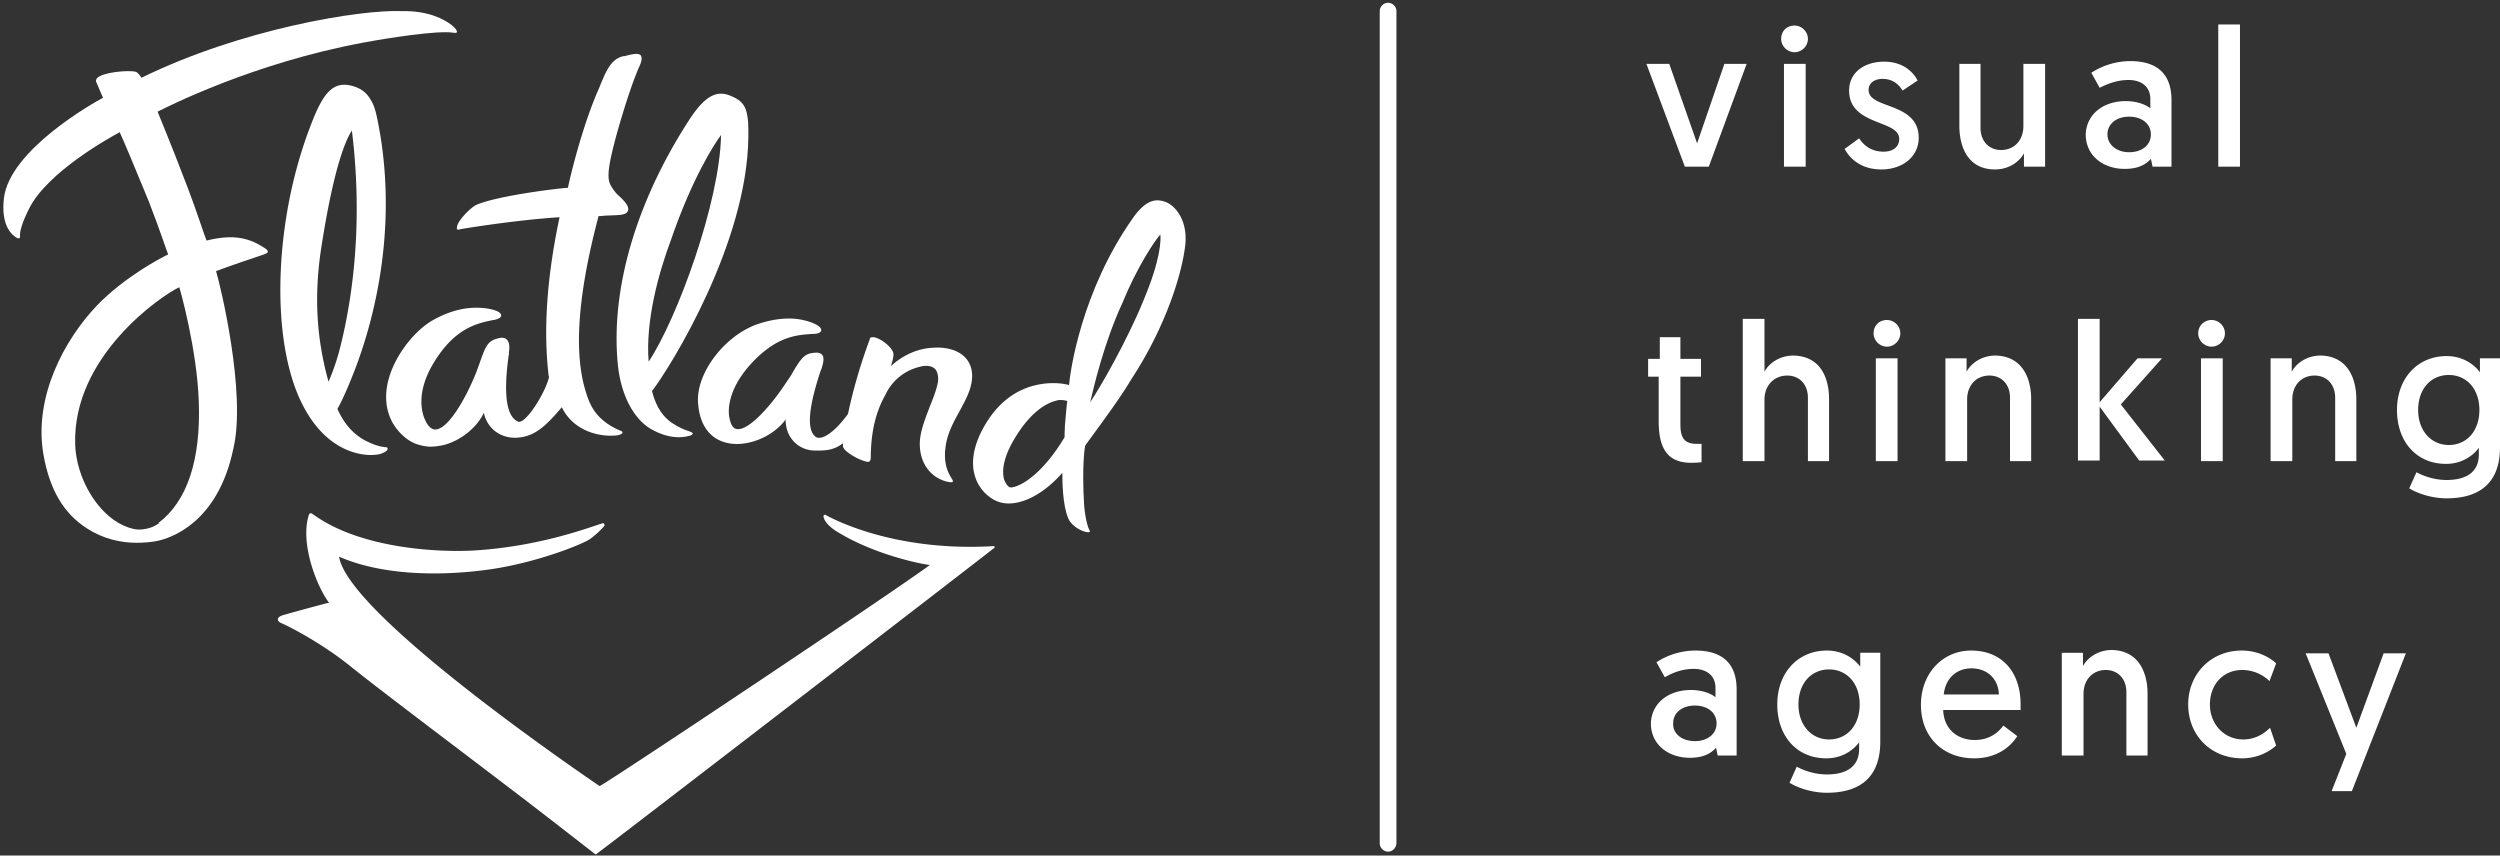
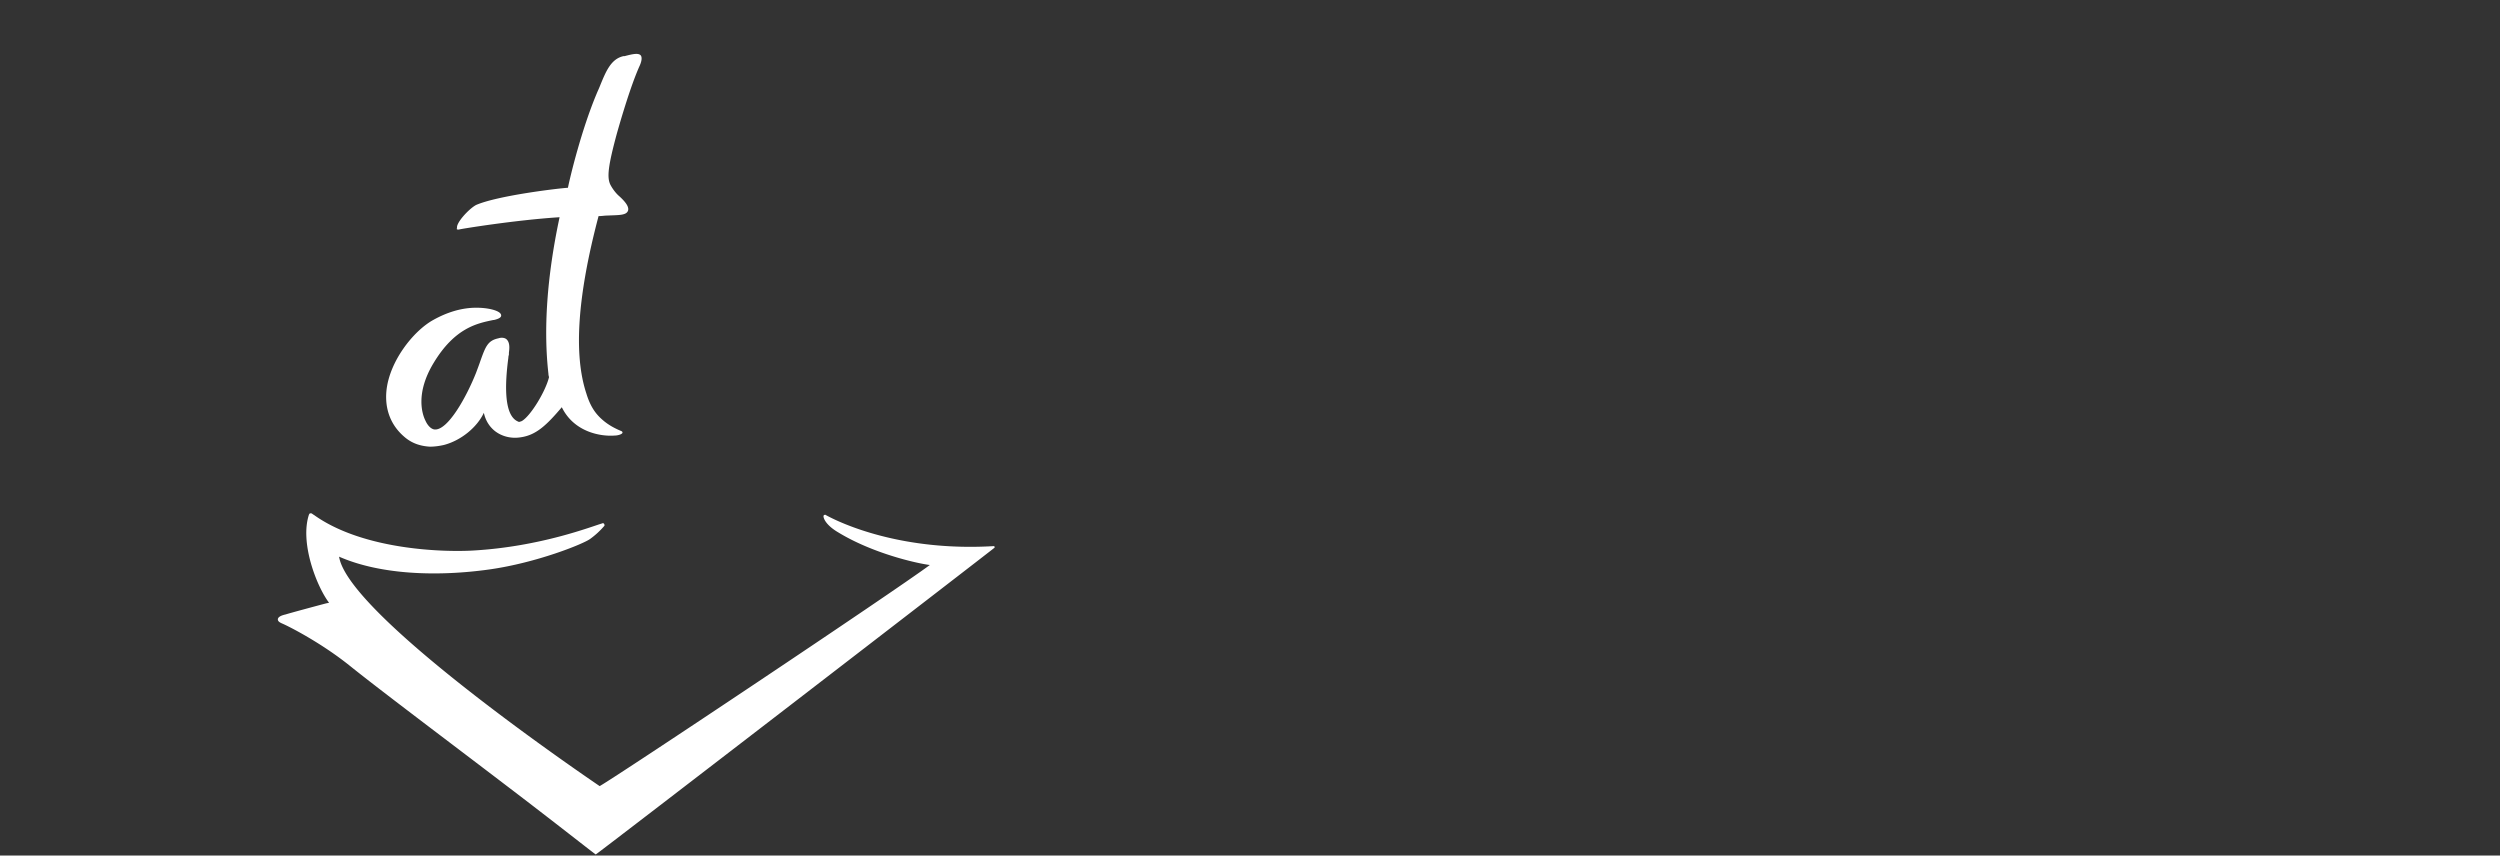
<svg xmlns="http://www.w3.org/2000/svg" width="225" height="77">
  <rect width="100%" height="100%" fill="#333333" stroke="none" />
  <g fill="#FFF">
    <path d="M89.499 49.3c.05-.05 0-.15-.05-.15-8.319.5-13.78-2.05-15.134-2.8-.05-.05-.1 0-.15 0-.05.05-.05.1-.05.15.05.35.45.9 1.303 1.4 3.106 1.9 7.065 2.8 8.268 2.95-3.307 2.45-28.113 19-29.716 19.9-.802-.55-22.65-15.35-23.452-20.65 3.758 1.65 8.92 1.8 13.53 1.15 4.26-.6 8.469-2.3 9.07-2.75a7.34 7.34 0 001.253-1.15c.05-.05.05-.1 0-.2-.05-.05-.1-.1-.15-.05-.903.25-5.513 2.1-11.676 2.45-2.656.15-9.872-.05-14.282-3.2-.1-.05-.2-.15-.25-.15h-.101c-.05 0-.05.05-.1.1-.852 2.55.701 6.5 1.804 7.95l-.25.05c-.953.25-3.358.9-3.659 1-.45.1-.701.25-.701.45s.25.3.35.35c.602.25 3.558 1.75 6.164 3.85 2.806 2.25 8.87 6.8 13.981 10.7 4.41 3.35 8.068 6.25 8.118 6.25.15-.05 35.73-27.45 35.88-27.6zM41.342 20.65c.15-.05 5.061-.85 9.02-1.1-1.153 5.4-1.453 10.15-1.002 14.1 0 .15.05.25.05.3-.3 1.25-1.654 3.5-2.456 3.95-.15.05-.25.1-.3.05-1.053-.4-1.353-2.35-.902-5.75 0-.15.05-.25.05-.3v-.15c.05-.4.1-.9-.2-1.2-.151-.15-.452-.2-.752-.1-.952.2-1.153.75-1.604 2-.1.3-.25.7-.4 1.1-.853 2.15-2.556 5.25-3.76 5.1-.3-.05-.6-.35-.8-.8-.251-.5-.953-2.4.75-5.2 1.905-3.15 3.91-3.55 5.363-3.85h.05c.45-.1.701-.25.651-.45-.05-.4-1.253-.7-2.505-.65-1.153.05-2.356.4-3.608 1.1-1.804 1-3.96 3.75-4.21 6.4-.15 1.65.401 3.1 1.654 4.15.651.55 1.403.8 2.255.85.4 0 .802-.05 1.253-.15 1.553-.4 3.006-1.6 3.608-2.9.15.7.5 1.25 1.002 1.65.651.5 1.503.7 2.355.55 1.353-.2 2.305-1.1 3.658-2.7 1.103 2.25 3.508 2.65 4.76 2.55.251 0 .652-.1.702-.25 0-.05 0-.1-.1-.15-.601-.25-1.052-.5-1.503-.85-.551-.45-1.203-1.05-1.654-2.55-1.152-3.5-.802-8.75 1.103-15.95.3 0 .55-.05.801-.05 1.003-.05 1.704 0 1.855-.45.1-.35-.25-.8-.802-1.3-.35-.3-.652-.75-.802-1.05-.3-.65-.2-1.65.601-4.6.852-3 1.554-5 2.055-6.1.2-.45.2-.75.1-.9-.2-.25-.701-.15-1.453.05h-.1c-1.153.25-1.604 1.4-2.155 2.75-.1.25-.2.45-.3.7-1.354 3.25-2.356 7.4-2.556 8.4-.852.05-6.314.7-8.269 1.55-.651.35-1.854 1.65-1.704 2.1-.1.05 0 .15.2.1z" />
-     <path d="M55.624 33c.3 2.55 1.353 4.6 2.856 5.55 1.002.6 1.904.8 2.606.8.5 0 .852-.1 1.052-.15.15-.05.2-.15.2-.15.05-.1-.1-.15-.35-.25-.351-.1-.952-.35-1.604-.8-.601-.45-1.303-1.2-1.704-2.8 1.754-2.3 8.57-13.35 8.67-22.85v-.05c0-.6.05-1.7-.25-2.5-.251-.6-.652-.9-1.404-1.2-1.553-.65-2.706.6-4.059 2.8-4.61 7.35-6.715 15.05-6.013 21.6zm4.76-11.4c1.904-5.55 3.909-8.65 4.51-9.45-.1 6.05-3.959 16.55-6.514 20.4-.3-3.7.902-8 2.004-10.95zm44.449-3.45c-.752-.25-1.654-.25-2.856 1.45-4.66 6.6-5.663 13.85-5.763 15.05-.351-.1-1.403-.3-2.706-.05-1.353.25-3.257 1.05-4.71 3.4-1.404 2.25-1.354 3.9-1.053 4.85.35 1.2 1.253 1.95 1.954 2.25 1.604.7 4.01-.35 5.913-2.55 0 .7 0 2.9.552 4.15.35.75 1.353 1.2 1.754 1.2h.05c.05 0 .1 0 .1-.05 0 0 .05-.05 0-.1-.15-.25-.401-1.05-.501-2.35-.2-3.4.05-5.1.1-5.3.2-.3 3.107-4.15 4.11-5.9 3.256-4.95 4.66-9.8 4.91-12.25.2-2.3-1.052-3.55-1.854-3.8zm-.4 2.95c.05.5.05 2.2-1.504 5.9-1.504 3.7-3.96 7.95-4.811 9.2.3-1.3 1.253-5.4 2.906-8.95 1.303-3.2 2.907-5.6 3.408-6.15zm-13.08 18.3c1.754-2.9 3.408-3.3 3.959-3.4h.1c.3 0 .551.05.651.1-.05.2-.1.8-.15 1.4-.05.45-.1 1.15-.1 1.55v.3c-1.904 3.2-3.809 4.35-4.66 4.5-.15.05-.251 0-.251 0h-.05c-.1-.05-.3-.25-.451-.6-.2-.55-.3-1.8.952-3.85zm-67.6-16.5c.25-.1.35-.15.35-.25 0-.05-.05-.2-.25-.3-1.403-.95-2.856-1.3-5.262-.7-.15-.3-.902-2.7-1.754-4.9-1.603-4.2-2.505-6.3-2.655-6.7.801-.4 8.518-4.35 18.44-6.2 2.105-.4 6.816-1.15 8.219-.9.551.1.2-.4-.2-.7-.652-.5-2.055-1.3-4.51-1.25-3.709-.15-14.433 1.6-23.403 6-.1-.15-.3-.5-.55-.55-.652-.15-3.008.05-3.459.6-.1.15-.1.25-.05.35.2.5.501 1.15.602 1.4-.852.45-8.42 4.7-8.92 9.05-.3 2.55.802 3.35 1.152 3.55.05.05.15.05.2.05.05 0 .101-.05.101-.15v-.05c-.05-.4.2-1.25.802-2.45 1.653-3.35 7.416-6.5 8.168-6.9.1.15 1.854 4.35 2.606 6.2 1.102 2.85 1.603 4.45 1.754 4.8-.552.25-3.91 2-6.415 4.6-2.906 3.05-5.712 8.2-4.81 13.4.55 3.15 1.804 5.3 3.908 6.65 1.454.95 3.057 1.3 4.46 1.3.652 0 1.253-.05 1.804-.15 1.253-.25 5.513-1.6 6.916-8.3 1.202-5-1.203-14.9-1.554-16 .15-.05 1.153-.45 4.31-1.5zm-9.421 24.25l-.05-.05c-.451.35-1.002.5-1.504.55-.55.05-1.102-.1-1.653-.35-2.356-1.05-4.26-4.25-4.36-7.3-.25-7.95 7.767-13.4 9.37-14.15.051.1 1.604 5.6 1.755 10.3.2 5.35-1.103 9-3.608 10.9l.05.1z" />
-     <path d="M34.226 12.15c-.3-1.7-.45-2.5-.852-3.15-.4-.7-.952-1.1-1.804-1.3-1.754-.4-2.606.9-3.708 3.85-3.107 8.2-3.508 18.4-.952 24.2 1.904 4.3 4.76 5.15 6.364 5.2.501 0 .902-.05 1.102-.15.25-.1.552-.25.502-.45 0-.05-.05-.1-.15-.1-.702-.05-1.354-.35-1.855-.6-1.102-.6-1.904-1.5-2.506-2.85.602-1.05 1.303-2.85 1.303-2.85 1.654-4.05 4.11-12.3 2.556-21.8zm-3.708 19.5c-.15.55-.501 1.7-.952 2.7-1.103-3.95-1.303-7.8-.652-12.05 1.153-7.45 2.255-9.8 2.756-10.55 1.153 9.35-.25 16.45-1.152 19.9zM62.84 36.4c.15 1.85 1.052 3.1 2.555 3.45 1.804.45 4.21-.55 5.312-2.1 0 .8.25 1.45.702 1.95.5.55 1.202.85 1.954.85.952 0 1.604 0 2.506-.65v.25c0 .4 1.102 1.05 1.653 1.25.602.25.752.15.752.1.1-.1.1-.25.1-.75.05-1.1.15-3.15 1.303-5.2a4.543 4.543 0 012.957-2.5c.651-.2 1.152-.15 1.453.1.25.2.35.55.35 1.05-.05.55-.35 1.4-.7 2.25-.452 1.2-1.003 2.5-.953 3.65.05 1.65 1.002 2.9 2.455 3.25.2.05.301.05.401.05.05 0 .1 0 .1-.05.05-.05 0-.15-.1-.3-.2-.35-.751-1.15-.55-2.75.15-1.3.75-2.35 1.302-3.35.451-.85.902-1.65 1.052-2.55.15-.9-.05-1.65-.55-2.2-.602-.65-1.655-1-2.957-.9-1.905.1-3.208 1.15-3.759 1.65.15-.45.3-1 .2-1.25-.3-.7-1.402-1.4-1.854-1.35-.2 0-.25.1-.25.2a47.386 47.386 0 00-1.954 6.7c-1.003 1.4-2.205 2.4-2.857 2.1-1.102-.7-.4-3.55.351-5.85.05-.1.05-.2.1-.25 0-.05.05-.1.05-.15.1-.35.25-.85.05-1.15-.15-.15-.35-.25-.701-.2-.902.05-1.203.5-1.904 1.65-.15.3-.351.6-.602.95-1.252 1.95-3.457 4.55-4.56 4.25-.25-.05-.45-.35-.551-.8-.3-1.05 0-2.9 1.754-4.9 2.405-2.7 4.31-2.75 5.713-2.85h.05c.45 0 .701-.15.701-.35 0-.4-1.052-.85-2.255-1-1.102-.1-2.255.05-3.558.5-3.006 1.1-5.562 4.55-5.261 7.2zM151.637 15l-3.458-9.25h2.055l2.505 7.15 2.456-7.15h2.004L153.792 15zm9.872-12.7c.651 0 1.203.55 1.203 1.2 0 .65-.552 1.2-1.203 1.2-.652 0-1.203-.55-1.203-1.2 0-.7.501-1.2 1.203-1.2zm-.952 3.45h1.954V15h-1.954V5.75zm6.765 6.7c.4.6 1.052 1.2 2.205 1.2.802 0 1.403-.4 1.403-1.15 0-1.75-4.51-1.15-4.51-4.35 0-1.65 1.403-2.6 3.157-2.6s2.656 1 3.007 1.7l-1.353.9c-.251-.4-.752-1.05-1.804-1.05-.702 0-1.253.35-1.253 1 0 1.75 4.51 1.05 4.51 4.3 0 1.7-1.453 2.85-3.358 2.85-1.854 0-2.856-1-3.307-1.85l1.303-.95zm9.02-1.15V5.75h1.904v5.75c0 1.25.802 2 1.854 2 1.203 0 2.005-.9 2.005-2.15v-5.6h1.954V15h-1.904v-1.2c-.401.75-1.353 1.45-2.606 1.45-2.355 0-3.207-1.9-3.207-3.95zm14.983-2.2c1.053 0 1.854.35 2.205.65V8.9c0-1.05-.752-1.7-1.954-1.7-1.053 0-1.905.35-2.606.7l-.752-1.35a6.478 6.478 0 013.508-1.05c2.756 0 3.708 1.5 3.708 3.5v6h-1.703l-.15-.7c-.502.55-1.203.9-2.356.9-1.954 0-3.508-1.2-3.508-3.1.05-1.75 1.503-3 3.608-3zm.3 4.6c1.153 0 1.955-.65 1.955-1.6 0-.95-.802-1.6-1.954-1.6-1.153 0-1.955.65-1.955 1.6 0 .9.802 1.6 1.955 1.6zm8.019-11.5h1.954V15h-1.954zm-50.312 28.15h1.904v1.95h1.854v1.6h-1.854v4.3c0 1.45.551 1.75 1.554 1.75h.35v1.65s-.35.05-.952.05c-2.255 0-2.906-1.5-2.906-3.75v-4h-.952v-1.6h1.052v-1.95h-.05zm15.284 5.6v5.55h-1.904v-5.7c0-1.25-.802-2-1.855-2-1.202 0-2.054.9-2.054 2.15v5.55h-1.954V28.7h1.954v4.75c.4-.75 1.353-1.45 2.606-1.45 2.405.05 3.207 1.95 3.207 3.95zm5.211-7.15c.652 0 1.203.55 1.203 1.2 0 .65-.551 1.2-1.203 1.2-.651 0-1.202-.55-1.202-1.2 0-.7.5-1.2 1.202-1.2zm-1.002 3.45h1.955v9.25h-1.955v-9.25zm13.981 3.7v5.55h-1.904v-5.7c0-1.25-.802-2-1.854-2-1.203 0-2.005.9-2.005 2.15v5.55h-1.954v-9.25h1.904v1.2c.401-.75 1.353-1.45 2.606-1.45 2.355.05 3.207 1.95 3.207 3.95zm4.21-7.25h1.954v7.5l3.408-3.95h2.204l-3.708 4.15 3.959 5.05h-2.305l-3.558-4.85v4.85h-1.954V28.7zm12.026.1c.652 0 1.203.55 1.203 1.2 0 .65-.551 1.2-1.203 1.2-.651 0-1.202-.55-1.202-1.2 0-.7.55-1.2 1.202-1.2zm-.952 3.45h1.955v9.25h-1.955v-9.25zm13.981 3.7v5.55h-1.904v-5.7c0-1.25-.802-2-1.854-2-1.203 0-2.005.9-2.005 2.15v5.55h-1.954v-9.25h1.904v1.2c.401-.75 1.353-1.45 2.606-1.45 2.355.05 3.207 1.95 3.207 3.95zm5.412 6.55c.351.2 1.403.7 2.706.7 1.554 0 2.907-.55 2.907-2.3v-.6c-.2.3-1.153 1.45-2.957 1.45-2.656 0-4.41-2-4.41-4.85 0-2.85 1.855-4.85 4.46-4.85 1.754 0 2.706 1.05 3.007 1.45v-1.25H225v8c0 3.45-2.105 4.6-4.81 4.6-1.253 0-2.556-.4-3.358-.9l.651-1.45zm2.907-8.75c-1.604 0-2.756 1.25-2.756 3.15s1.202 3.15 2.756 3.15c1.653 0 2.756-1.3 2.756-3.15 0-1.9-1.153-3.15-2.756-3.15zM152.188 62.1c1.053 0 1.854.35 2.205.65v-.85c0-1.05-.752-1.7-1.954-1.7-1.053 0-1.904.35-2.606.75l-.752-1.35a6.478 6.478 0 013.508-1.05c2.756 0 3.708 1.5 3.708 3.5V68h-1.703l-.15-.7c-.502.55-1.203.9-2.356.9-1.954 0-3.508-1.2-3.508-3.1.05-1.75 1.504-3 3.608-3zm.351 4.6c1.153 0 1.954-.65 1.954-1.6 0-.95-.801-1.6-1.954-1.6s-1.954.65-1.954 1.6c-.05.9.751 1.6 1.954 1.6zm9.171 2.3c.35.2 1.402.7 2.705.7 1.554 0 2.907-.55 2.907-2.3v-.6c-.2.3-1.153 1.45-2.957 1.45-2.656 0-4.41-2-4.41-4.85 0-2.85 1.855-4.85 4.46-4.85 1.754 0 2.706 1.05 3.007 1.45v-1.25h1.804v8c0 3.45-2.105 4.6-4.81 4.6-1.253 0-2.556-.4-3.358-.9l.651-1.45zm2.906-8.75c-1.604 0-2.756 1.25-2.756 3.15s1.202 3.15 2.756 3.15c1.653 0 2.756-1.3 2.756-3.15 0-1.9-1.153-3.15-2.756-3.15zm12.778-1.7c2.806 0 4.46 1.95 4.46 4.85v.5h-6.965c.05 1.65 1.202 2.7 2.856 2.7 1.403 0 2.205-.8 2.556-1.3l1.252.95c-.45.75-1.653 2-3.858 2-2.907 0-4.81-2-4.81-4.8 0-2.9 2.004-4.9 4.51-4.9zm2.506 3.95c-.05-1.5-1.153-2.35-2.456-2.35-1.353 0-2.355.9-2.505 2.35h4.96zm13.38-.05V68h-1.905v-5.7c0-1.25-.802-2-1.854-2-1.203 0-2.004.9-2.004 2.15V68h-1.955v-9.25h1.905v1.2c.4-.75 1.353-1.45 2.605-1.45 2.356.05 3.208 1.95 3.208 3.95zm10.974-1.15c-.401-.4-1.253-1-2.456-1-1.753 0-2.906 1.35-2.906 3.1s1.253 3.15 3.007 3.15c1.202 0 2.004-.65 2.405-1.05l.551 1.6a4.622 4.622 0 01-3.057 1.15c-2.806 0-4.86-2.05-4.86-4.85 0-2.75 2.054-4.85 4.81-4.85 1.504 0 2.556.65 3.107 1.15l-.601 1.6zm5.612 9.85l1.303-3.3-3.658-9.05h2.055l2.505 6.7 2.456-6.7h2.004l-4.86 12.4h-1.805zm-84.938 5.5a.77.77 0 01-.752-.75V1c0-.4.35-.75.752-.75.4 0 .751.35.751.75v74.85c0 .45-.35.8-.751.8z" />
  </g>
</svg>